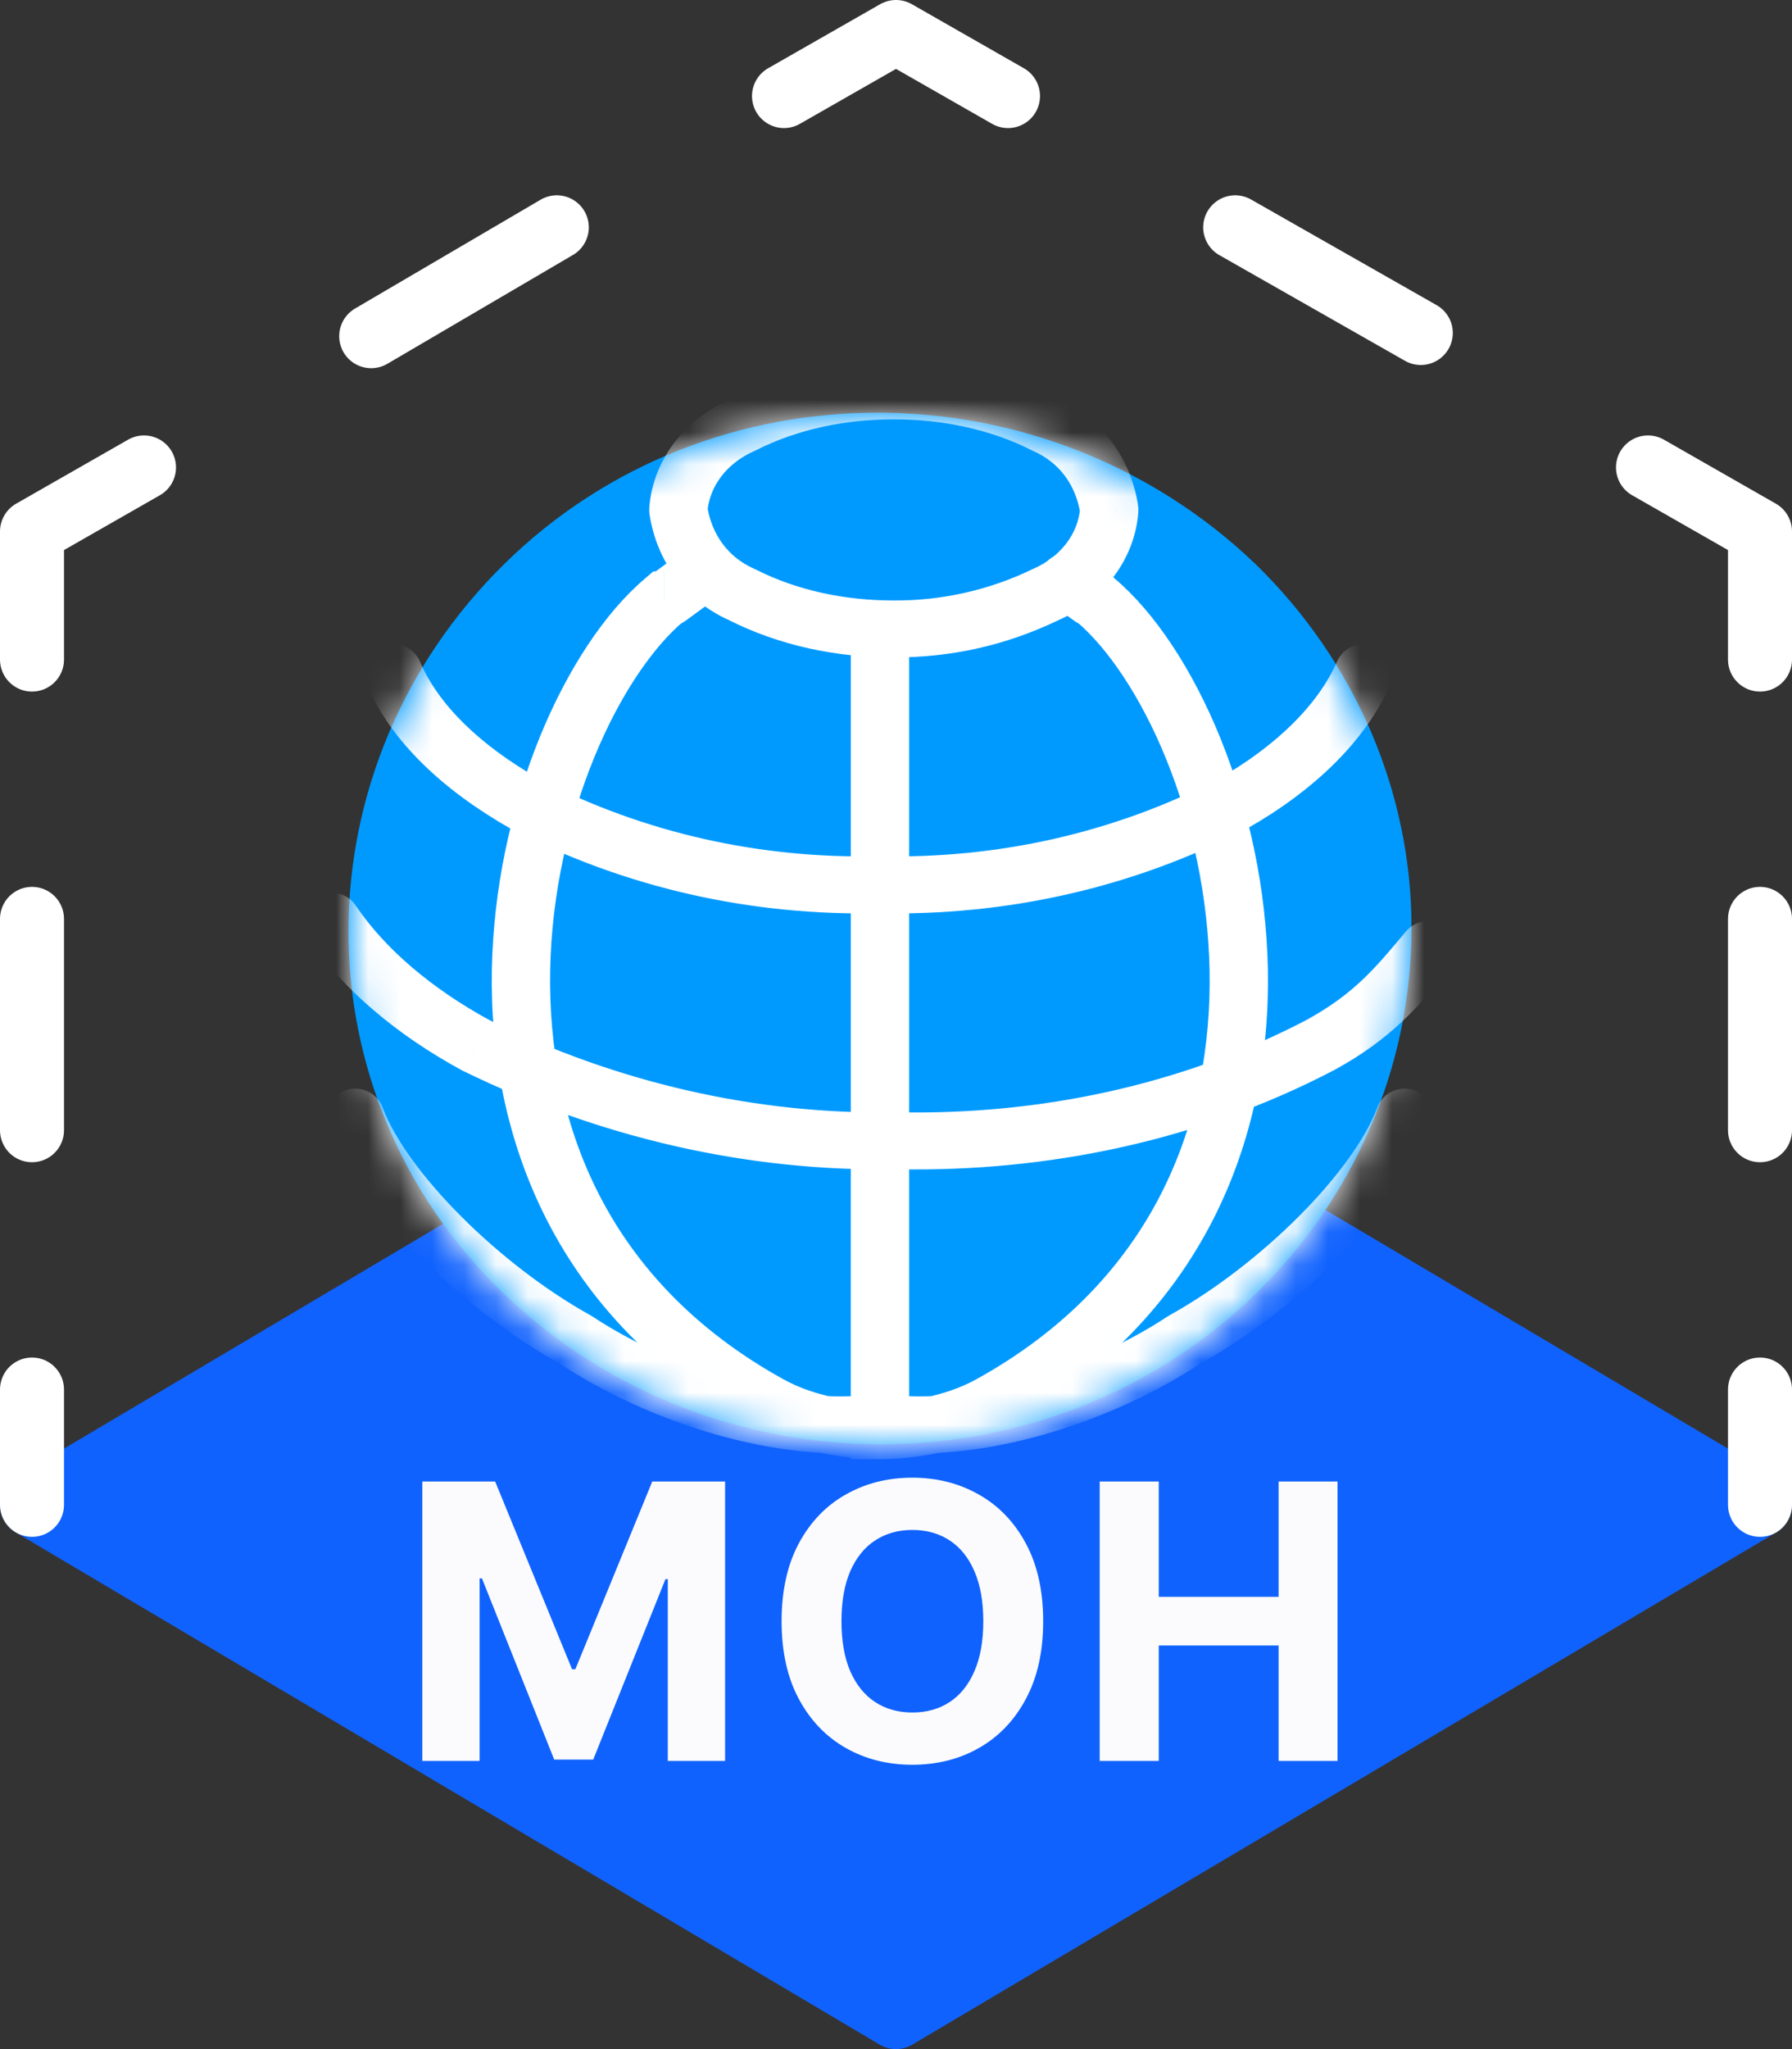
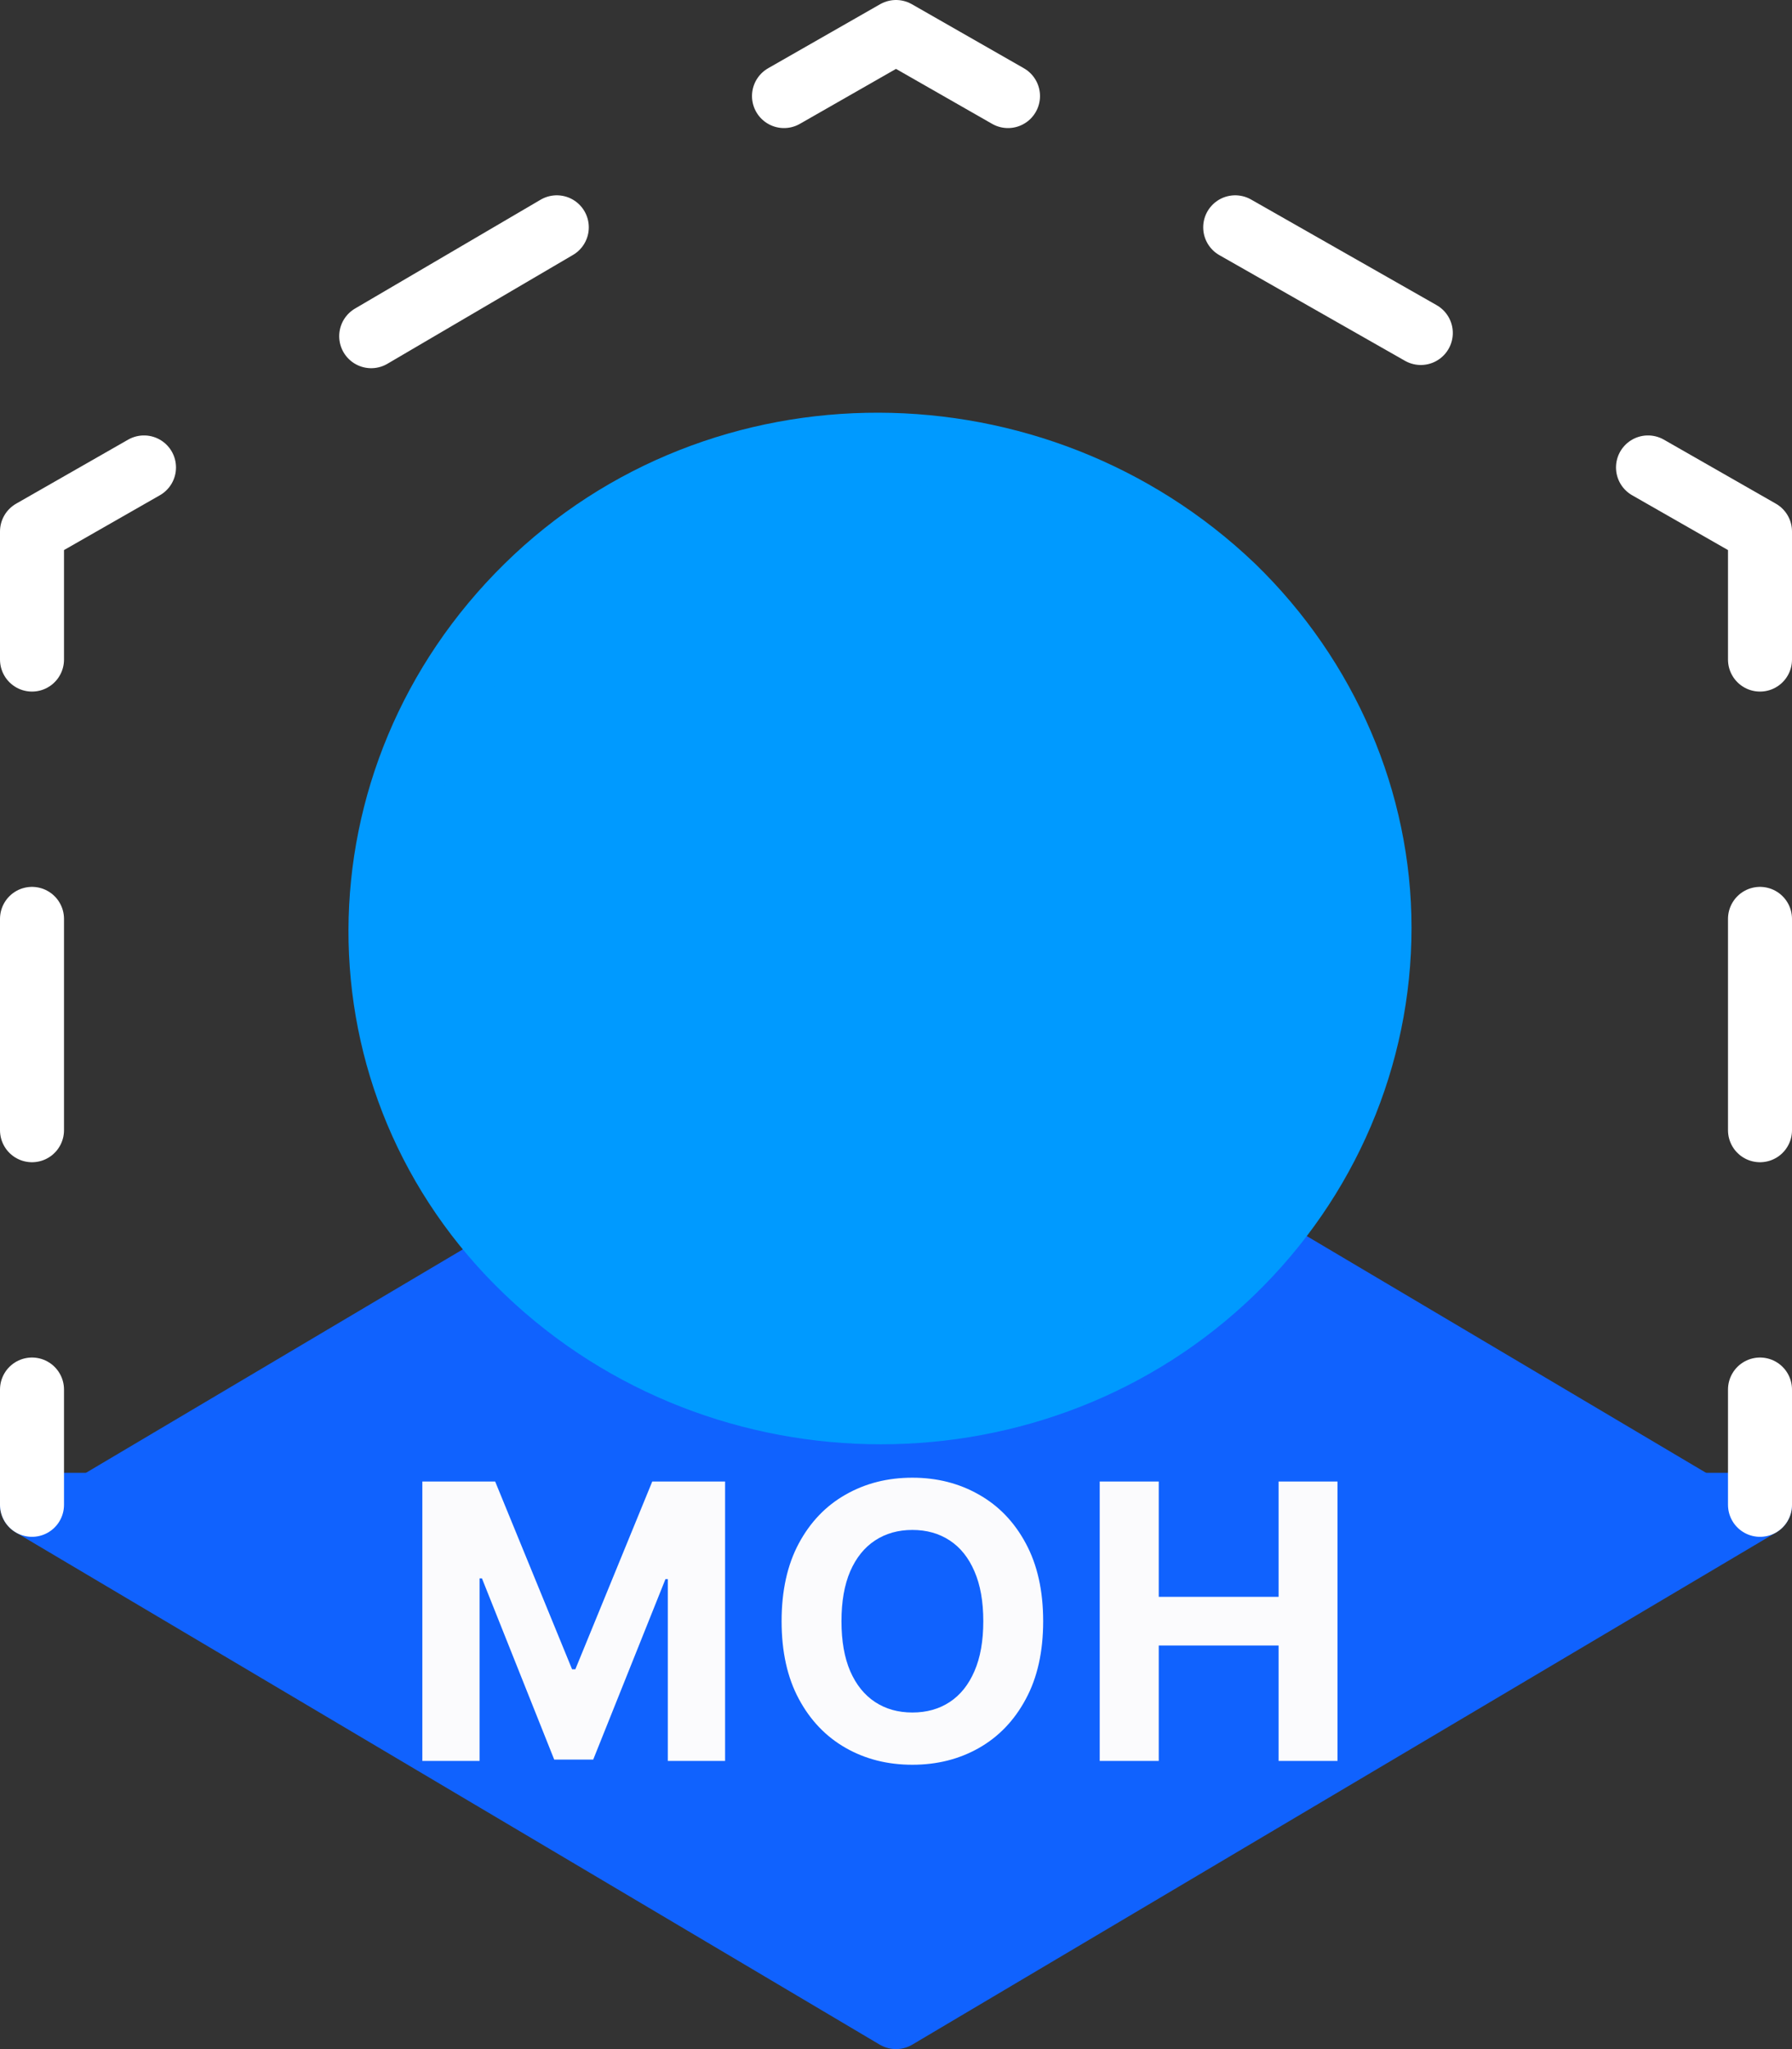
<svg xmlns="http://www.w3.org/2000/svg" width="56" height="64" viewBox="0 0 56 64" fill="none">
  <rect x="0" y="0" width="56" height="64" fill="#333333" stroke="none" />
  <path d="M28 63L55 47H1L28 63ZM28 31L55 47H1L28 31Z" fill="#1062FE" />
-   <path d="M55 47L28 63L1 47M55 47H1M55 47L28 31L1 47" stroke="#1062FE" stroke-width="2" stroke-linecap="round" stroke-linejoin="round" />
+   <path d="M55 47L28 63L1 47M55 47H1M55 47L1 47" stroke="#1062FE" stroke-width="2" stroke-linecap="round" stroke-linejoin="round" />
  <path d="M38.448 39.63C32.434 45.457 22.641 45.457 16.542 39.63C10.443 33.803 10.529 24.312 16.542 18.402C22.555 12.491 32.348 12.574 38.448 18.402C41.368 21.232 43 25.061 43 28.974C43.002 32.969 41.364 36.802 38.448 39.63Z" fill="#009AFF" stroke="#009AFF" stroke-width="2.22" stroke-linecap="round" stroke-linejoin="round" />
  <mask id="mask0_97_4862" style="mask-type:alpha" maskUnits="userSpaceOnUse" x="11" y="13" width="33" height="33">
-     <path fill-rule="evenodd" clip-rule="evenodd" d="M15.829 17.732C22.243 11.372 32.67 11.477 39.149 17.722L39.155 17.727C42.262 20.764 44 24.875 44 29.084C44 33.373 42.264 37.485 39.155 40.524C32.748 46.788 22.325 46.781 15.84 40.529C9.335 34.258 9.441 24.066 15.829 17.732Z" fill="#1062FE" />
-   </mask>
+     </mask>
  <g mask="url(#mask0_97_4862)">
    <path d="M11.956 34.587C11.873 34.365 11.704 34.184 11.485 34.085C11.265 33.985 11.014 33.975 10.787 34.056C10.56 34.136 10.375 34.302 10.273 34.516C10.171 34.73 10.161 34.975 10.243 35.197L11.956 34.587ZM18.005 41.856L18.515 41.119C18.495 41.106 18.475 41.094 18.454 41.082L18.005 41.856ZM27.5 44.421L27.63 43.54C27.543 43.528 27.456 43.528 27.369 43.54L27.5 44.421ZM44.756 35.197C44.797 35.087 44.815 34.971 44.81 34.854C44.805 34.737 44.776 34.622 44.726 34.516C44.675 34.41 44.604 34.315 44.516 34.236C44.428 34.157 44.324 34.096 44.212 34.056C44.099 34.016 43.98 33.998 43.86 34.002C43.741 34.008 43.623 34.035 43.515 34.085C43.406 34.134 43.309 34.204 43.228 34.29C43.147 34.376 43.084 34.477 43.043 34.587L44.756 35.197ZM36.994 41.856L36.545 41.082C36.524 41.094 36.504 41.106 36.484 41.119L36.994 41.856ZM23.184 18.571L23.603 17.781C23.588 17.774 23.574 17.767 23.559 17.761L23.184 18.571ZM21.198 15.926L20.29 15.862C20.285 15.926 20.287 15.991 20.297 16.054L21.198 15.926ZM23.185 13.283L23.559 14.092C23.574 14.086 23.589 14.079 23.604 14.072L23.185 13.283ZM32.678 13.283L32.259 14.072C32.273 14.079 32.288 14.086 32.303 14.093L32.678 13.283ZM34.664 15.926L35.573 15.991C35.577 15.927 35.575 15.862 35.566 15.798L34.664 15.926ZM32.678 18.571L32.303 17.761C32.294 17.764 32.286 17.768 32.277 17.772L32.678 18.571ZM41.241 32.65L41.67 33.434L41.684 33.427L41.241 32.65ZM28.057 35.63L28.075 34.741H28.039L28.057 35.63ZM14.874 32.65L14.43 33.427L14.464 33.444L14.874 32.65ZM45.335 30.23C45.413 30.14 45.472 30.035 45.508 29.923C45.544 29.81 45.556 29.691 45.545 29.574C45.534 29.456 45.498 29.342 45.441 29.238C45.384 29.134 45.306 29.042 45.212 28.967C45.119 28.893 45.011 28.837 44.894 28.804C44.778 28.771 44.657 28.761 44.536 28.774C44.416 28.787 44.3 28.823 44.194 28.881C44.089 28.938 43.996 29.016 43.921 29.109L45.335 30.23ZM11.131 28.303C11.067 28.202 10.982 28.114 10.883 28.045C10.783 27.977 10.671 27.928 10.552 27.902C10.433 27.877 10.31 27.875 10.19 27.897C10.07 27.919 9.956 27.964 9.854 28.029C9.752 28.095 9.665 28.18 9.598 28.279C9.53 28.378 9.484 28.489 9.461 28.606C9.439 28.723 9.44 28.843 9.466 28.959C9.492 29.076 9.541 29.186 9.611 29.283L11.131 28.303ZM38.502 25.116L38.927 25.903C38.938 25.897 38.949 25.891 38.96 25.885L38.502 25.116ZM27.463 27.633L27.483 26.743H27.442L27.463 27.633ZM16.421 25.116L15.962 25.885C15.973 25.891 15.984 25.897 15.995 25.903L16.421 25.116ZM43.461 21.355C43.508 21.248 43.533 21.132 43.534 21.015C43.535 20.899 43.513 20.783 43.468 20.674C43.424 20.566 43.358 20.467 43.274 20.384C43.19 20.3 43.09 20.234 42.98 20.188C42.87 20.142 42.752 20.118 42.632 20.116C42.513 20.115 42.394 20.137 42.283 20.181C42.172 20.224 42.071 20.289 41.985 20.37C41.9 20.452 41.832 20.549 41.785 20.657L43.461 21.355ZM13.124 20.663C13.078 20.555 13.011 20.457 12.926 20.375C12.841 20.293 12.741 20.227 12.63 20.183C12.519 20.139 12.401 20.116 12.281 20.116C12.162 20.116 12.043 20.14 11.933 20.185C11.822 20.23 11.722 20.295 11.637 20.378C11.553 20.461 11.486 20.559 11.441 20.667C11.395 20.775 11.372 20.891 11.372 21.008C11.373 21.125 11.396 21.24 11.442 21.348L13.124 20.663ZM33.369 17.268C33.127 17.268 32.895 17.361 32.725 17.528C32.554 17.695 32.458 17.921 32.458 18.157C32.458 18.393 32.554 18.619 32.725 18.786C32.895 18.953 33.127 19.047 33.369 19.047V17.268ZM34.232 18.735L34.828 18.064L34.572 17.847H34.232V18.736V18.735ZM27.499 44.683H26.587V45.573H27.499V44.683ZM21.622 19.047C21.864 19.047 22.096 18.953 22.266 18.786C22.437 18.619 22.533 18.393 22.533 18.157C22.533 17.921 22.437 17.695 22.266 17.528C22.096 17.361 21.864 17.268 21.622 17.268V19.047ZM20.758 18.735V17.846H20.419L20.162 18.064L20.758 18.736V18.735ZM27.491 45.573C27.733 45.573 27.965 45.479 28.136 45.312C28.306 45.145 28.402 44.919 28.402 44.683C28.402 44.447 28.306 44.221 28.136 44.054C27.965 43.887 27.733 43.794 27.491 43.794V45.573ZM28.411 19.976C28.411 19.74 28.315 19.513 28.144 19.347C27.973 19.18 27.741 19.086 27.5 19.086C27.258 19.086 27.026 19.18 26.855 19.347C26.684 19.513 26.588 19.74 26.588 19.976H28.411ZM10.243 35.197C10.74 36.522 11.833 37.964 13.124 39.252C14.428 40.554 16.005 41.772 17.556 42.63L18.454 41.082C17.069 40.316 15.626 39.205 14.427 38.008C13.215 36.798 12.323 35.57 11.956 34.587L10.243 35.197ZM17.495 42.593C20.201 44.38 24.312 45.77 27.63 45.301L27.369 43.54C24.645 43.926 20.988 42.751 18.515 41.119L17.495 42.593ZM43.043 34.587C42.675 35.57 41.785 36.798 40.572 38.009C39.373 39.205 37.93 40.316 36.545 41.082L37.443 42.63C38.994 41.772 40.571 40.554 41.875 39.252C43.166 37.964 44.26 36.522 44.756 35.197L43.043 34.587ZM36.484 41.119C34.011 42.752 30.354 43.925 27.63 43.54L27.369 45.301C30.687 45.77 34.798 44.38 37.504 42.593L36.484 41.119ZM27.931 18.755C26.414 18.755 24.922 18.45 23.604 17.781L22.764 19.36C24.38 20.179 26.168 20.534 27.931 20.534V18.755ZM23.559 17.761C22.748 17.401 22.233 16.685 22.1 15.798L20.297 16.054C20.511 17.481 21.376 18.748 22.808 19.381L23.559 17.761ZM22.107 15.99C22.167 15.199 22.704 14.471 23.559 14.093L22.808 12.472C21.42 13.086 20.403 14.341 20.29 15.862L22.107 15.99ZM23.604 14.072C24.921 13.403 26.414 13.098 27.931 13.098V11.318C26.168 11.318 24.38 11.674 22.764 12.493L23.604 14.072ZM27.931 13.098C29.448 13.098 30.94 13.403 32.259 14.072L33.097 12.493C31.483 11.674 29.694 11.318 27.931 11.318V13.098ZM32.303 14.093C33.114 14.451 33.629 15.168 33.762 16.054L35.566 15.798C35.352 14.371 34.487 13.105 33.054 12.471L32.303 14.093ZM33.755 15.862C33.696 16.654 33.158 17.383 32.303 17.761L33.054 19.381C34.442 18.768 35.459 17.512 35.573 15.991L33.755 15.862ZM32.277 17.772C30.927 18.428 29.439 18.764 27.931 18.755V20.534C29.706 20.534 31.397 20.175 33.079 19.369L32.277 17.772ZM40.811 31.866C36.933 33.89 32.513 34.825 28.075 34.741L28.038 36.52C32.758 36.609 37.492 35.617 41.67 33.434L40.811 31.866ZM28.039 34.741C23.617 34.825 19.277 33.809 15.281 31.855L14.464 33.444C18.708 35.521 23.34 36.609 28.075 36.519L28.038 34.74L28.039 34.741ZM43.921 29.109C42.944 30.283 42.275 31.069 40.798 31.873L41.684 33.427C43.482 32.45 44.333 31.436 45.335 30.23L43.921 29.109ZM15.316 31.873C13.48 30.875 12.028 29.629 11.131 28.303L9.611 29.283C10.706 30.902 12.404 32.325 14.43 33.427L15.316 31.873ZM38.076 24.329C34.801 26.018 31.188 26.824 27.483 26.743L27.441 28.523C31.447 28.61 35.369 27.737 38.927 25.903L38.076 24.33V24.329ZM27.442 26.743C23.738 26.823 20.123 26.018 16.847 24.33L15.996 25.903C19.555 27.737 23.476 28.61 27.482 28.523L27.442 26.743ZM41.785 20.657C41.202 21.988 39.92 23.281 38.044 24.348L38.96 25.885C41.047 24.699 42.676 23.153 43.461 21.355L41.785 20.657ZM16.88 24.348C14.978 23.267 13.697 22.004 13.124 20.663L11.442 21.348C12.224 23.178 13.87 24.696 15.962 25.885L16.88 24.348ZM33.369 19.047C33.227 19.046 33.088 19.012 32.962 18.947C32.957 18.945 32.968 18.951 33.001 18.974C33.064 19.017 33.147 19.079 33.248 19.154C33.341 19.223 33.452 19.306 33.546 19.371C33.591 19.403 33.649 19.442 33.71 19.477C33.791 19.523 33.877 19.561 33.967 19.589C34.015 19.602 34.109 19.625 34.232 19.625V17.846C34.351 17.846 34.468 17.869 34.578 17.915C34.614 17.931 34.637 17.946 34.639 17.947L34.601 17.92C34.537 17.877 34.455 17.815 34.353 17.739C34.255 17.666 34.156 17.593 34.056 17.522C34.003 17.485 33.948 17.45 33.892 17.417C33.81 17.37 33.724 17.333 33.634 17.305C33.548 17.28 33.458 17.268 33.369 17.268V19.047ZM33.635 19.408C34.61 20.234 35.635 21.731 36.43 23.676C37.285 25.784 37.748 28.024 37.799 30.291C37.891 35.032 36.061 40.014 30.503 43.083L31.401 44.631C37.668 41.17 39.723 35.495 39.621 30.257C39.566 27.776 39.058 25.324 38.122 23.017C37.264 20.916 36.099 19.139 34.828 18.064L33.636 19.407L33.635 19.408ZM30.503 43.083C29.492 43.641 28.275 43.794 27.5 43.794L27.499 45.573C28.449 45.573 30.016 45.394 31.401 44.631L30.503 43.083ZM21.622 17.268C21.487 17.268 21.354 17.296 21.231 17.351C21.186 17.37 21.142 17.392 21.1 17.417C21.044 17.45 20.989 17.485 20.936 17.522C20.842 17.587 20.732 17.67 20.639 17.739C20.557 17.801 20.475 17.861 20.391 17.921L20.353 17.947C20.404 17.919 20.458 17.897 20.514 17.881C20.594 17.858 20.677 17.847 20.76 17.847V19.626C20.895 19.626 21.028 19.598 21.151 19.543C21.207 19.519 21.254 19.493 21.283 19.477C21.342 19.441 21.402 19.403 21.447 19.371C21.54 19.306 21.651 19.223 21.744 19.154C21.844 19.079 21.928 19.017 21.991 18.973L22.029 18.947C21.978 18.975 21.924 18.997 21.868 19.013C21.788 19.036 21.705 19.047 21.622 19.047V17.268ZM20.163 18.064C18.893 19.139 17.728 20.916 16.87 23.017C15.934 25.324 15.426 27.776 15.371 30.257C15.269 35.494 17.323 41.171 23.591 44.632L24.488 43.083C18.931 40.014 17.101 35.032 17.193 30.291C17.239 27.91 17.774 25.607 18.562 23.676C19.357 21.731 20.382 20.234 21.357 19.408L20.163 18.065L20.163 18.064ZM23.591 44.632C24.976 45.396 26.542 45.574 27.492 45.574V43.794C26.716 43.794 25.499 43.642 24.488 43.083L23.591 44.632ZM26.588 19.976L26.587 44.683H28.411V19.976H26.588Z" fill="white" />
  </g>
  <path d="M31.5 3L28 1L24.5 3M44.4 10.4L38.6 7.1M55 20.6V16.6L51.5 14.6M55 35.3V28.7M1 43.4V47V46M55 43.4V47V46M1 28.7V35.3M4.5 14.6L1 16.6V20.6M17.4 7.1L11.6 10.5" stroke="white" stroke-width="2" stroke-linecap="round" stroke-linejoin="round" />
  <path d="M13.198 46.273H15.474L17.877 52.136H17.98L20.383 46.273H22.659V55H20.869V49.32H20.796L18.538 54.957H17.319L15.061 49.298H14.988V55H13.198V46.273ZM32.599 50.636C32.599 51.588 32.418 52.398 32.057 53.065C31.7 53.733 31.211 54.243 30.592 54.595C29.975 54.945 29.282 55.119 28.512 55.119C27.736 55.119 27.041 54.943 26.424 54.591C25.808 54.239 25.32 53.729 24.962 53.061C24.604 52.394 24.425 51.585 24.425 50.636C24.425 49.685 24.604 48.875 24.962 48.207C25.32 47.54 25.808 47.031 26.424 46.682C27.041 46.33 27.736 46.153 28.512 46.153C29.282 46.153 29.975 46.33 30.592 46.682C31.211 47.031 31.7 47.54 32.057 48.207C32.418 48.875 32.599 49.685 32.599 50.636ZM30.728 50.636C30.728 50.02 30.636 49.5 30.451 49.077C30.269 48.653 30.012 48.332 29.68 48.114C29.347 47.895 28.958 47.785 28.512 47.785C28.066 47.785 27.677 47.895 27.345 48.114C27.012 48.332 26.754 48.653 26.569 49.077C26.387 49.5 26.296 50.02 26.296 50.636C26.296 51.253 26.387 51.773 26.569 52.196C26.754 52.619 27.012 52.94 27.345 53.159C27.677 53.378 28.066 53.487 28.512 53.487C28.958 53.487 29.347 53.378 29.68 53.159C30.012 52.94 30.269 52.619 30.451 52.196C30.636 51.773 30.728 51.253 30.728 50.636ZM34.366 55V46.273H36.211V49.874H39.956V46.273H41.797V55H39.956V51.395H36.211V55H34.366Z" fill="#FBFBFD" />
</svg>